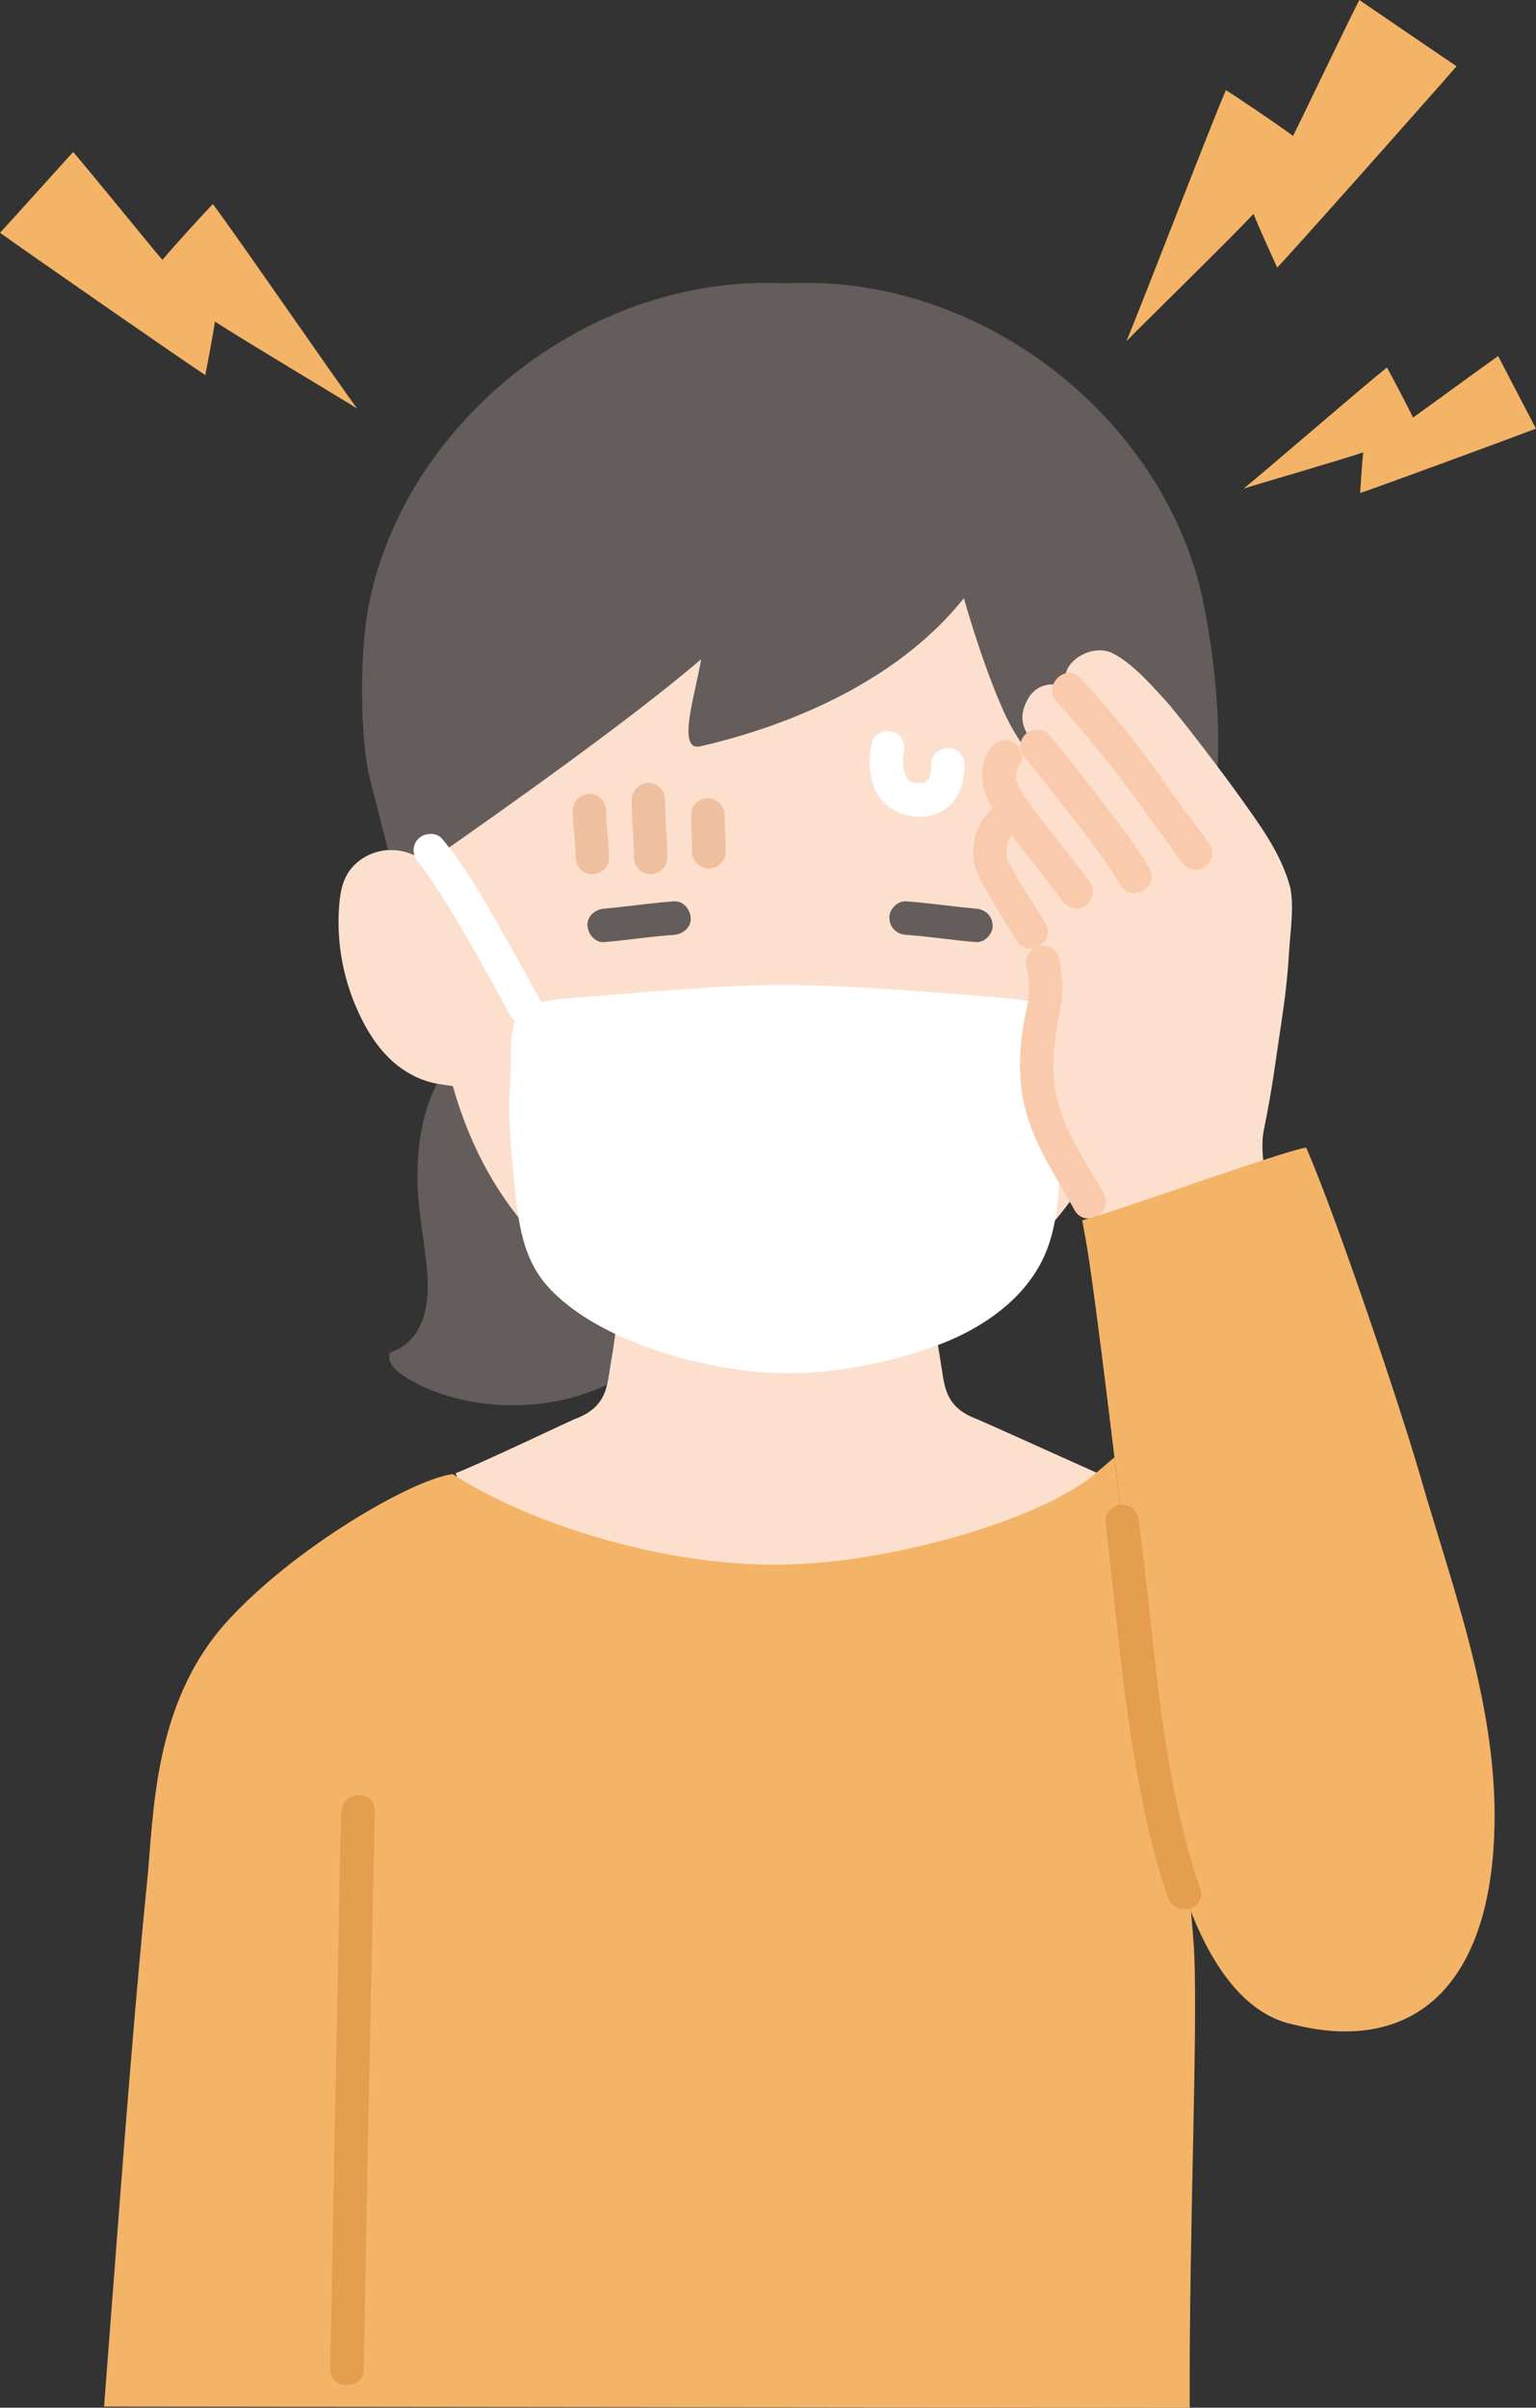
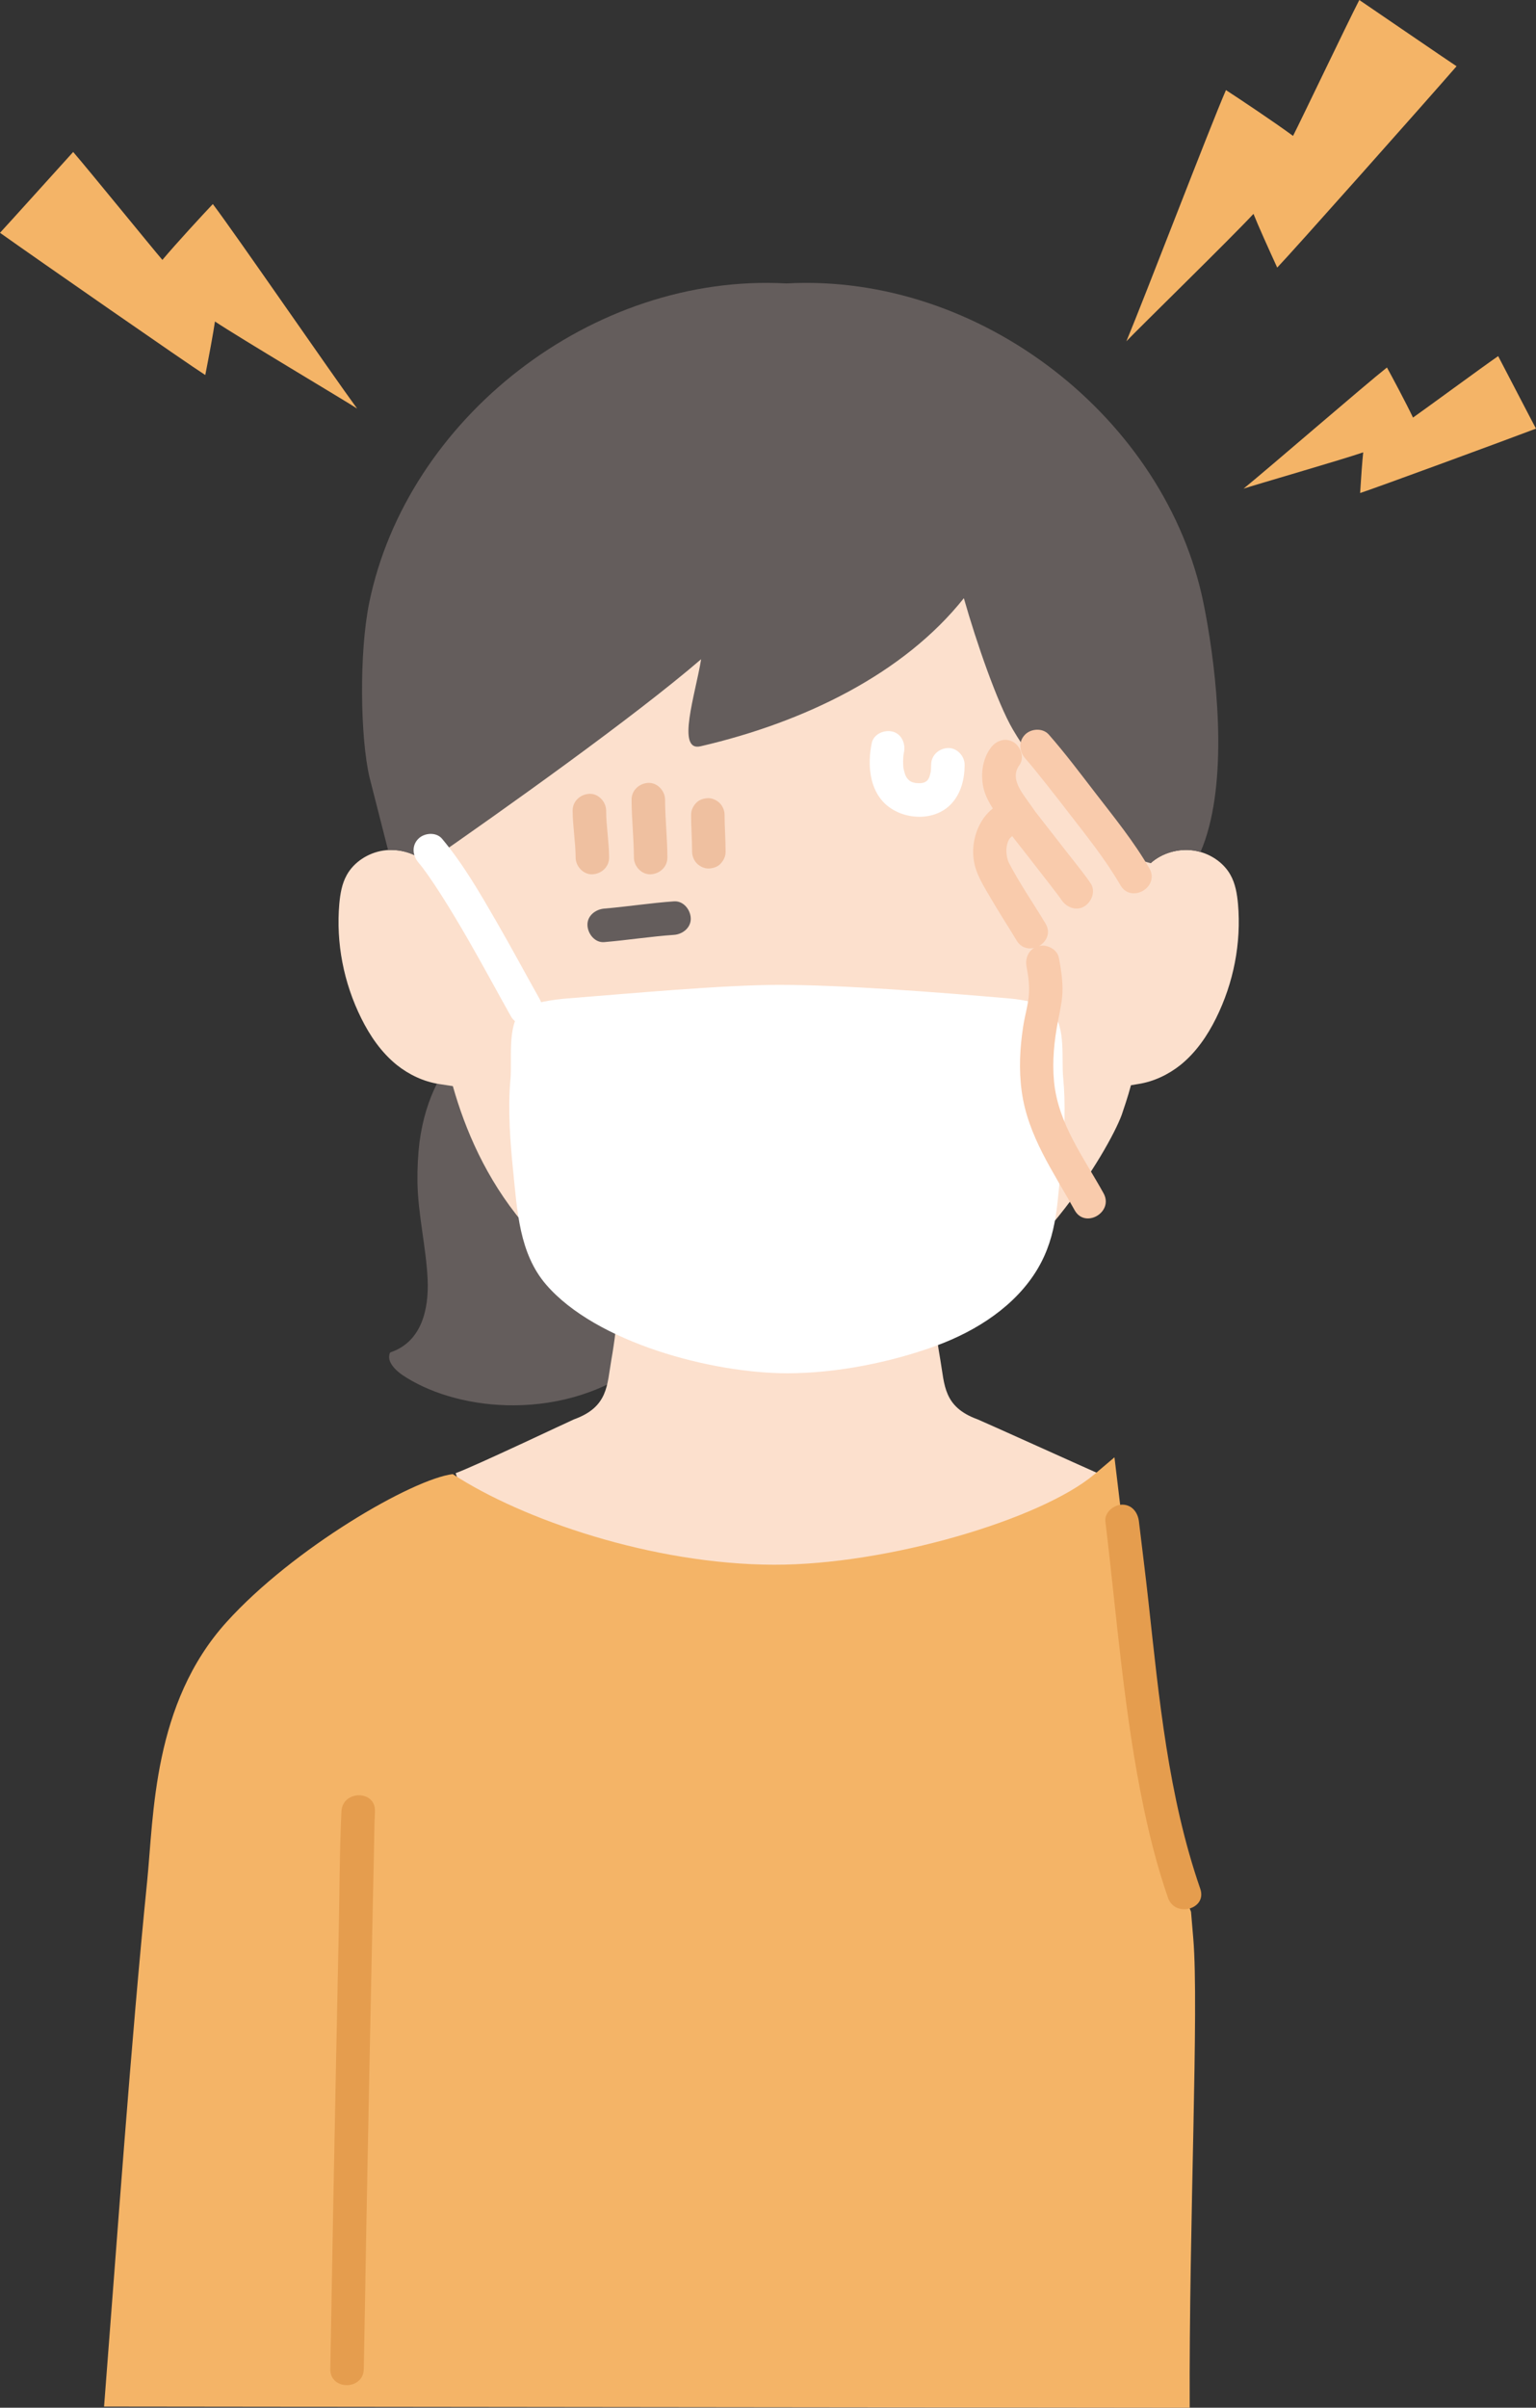
<svg xmlns="http://www.w3.org/2000/svg" id="b" width="220.092" height="344.801" viewBox="0 0 220.092 344.801">
  <rect x="0" y="0" width="220.092" height="344.801" fill="#333333" stroke="none" />
  <defs>
    <style>.f{fill:#fff;}.g{fill:#f4b467;}.h{fill:#f9cbac;}.i{fill:#e59d4e;}.j{fill:#fce0cd;}.k{fill:#efc0a0;}.l{fill:#645d5c;}</style>
  </defs>
  <g id="c">
    <g id="d">
      <path class="l" d="M78.502,200.872c3.343-.51,6.445-1.533,9.097-2.883.656-3.763,1.049-7.542,1.079-11.359,0-13.451-7.928-39.155-26.072-31.45-1.189,2.371-2.06,5.093-2.5,8.408-.212,1.735-.318,3.644-.289,5.756.077,4.57,1.234,9.246,1.456,13.816.212,4.551-.974,9.034-5.312,10.5-.174.058-.212.617-.202.762.01.347.164.675.347.974.53.829,1.398,1.446,2.227,1.948,3.835,2.353,9.31,3.943,15.336,3.907,1.58-.009,3.198-.13,4.834-.379Z" />
      <path class="j" d="M164.876,123.61c1.599-1.443,3.969-2.141,6.186-1.81,2.216.331,4.234,1.668,5.248,3.489.717,1.277.948,2.732,1.081,4.152.485,5.595-.617,11.296-3.153,16.394-1.235,2.484-2.845,4.861-5.083,6.671-1.719,1.371-3.824,2.388-6.06,2.732,0,0-.377.058-1.041.175-.496,1.855-1.053,3.417-1.326,4.247-1.894,5.141-13.131,23.86-26.842,28.563.182,2.193.478,4.383.862,6.567.62,3.54.42,6.69,5.33,8.47.33.11,16.7,7.5,17.19,7.7,0,0-11.331,26.663-47.775,26.663s-44.199-26.661-44.199-26.661c2.519-.889,16.637-7.587,16.962-7.705,4.911-1.773,4.717-4.931,5.336-8.463.478-2.729.817-5.466.982-8.221-4.951-2.625-9.527-6.517-13.661-11.466-5.288-6.329-8.272-13.37-10.024-19.569-1.229-.185-1.975-.3-1.975-.3-2.237-.344-4.341-1.36-6.06-2.732-2.238-1.81-3.848-4.187-5.083-6.671-2.536-5.098-3.639-10.799-3.153-16.394.132-1.419.364-2.874,1.081-4.152,1.014-1.822,3.032-3.158,5.248-3.489,2.216-.331,4.587.367,6.186,1.81,0,0-4.082-47.765,54.584-47.765,57.778,0,49.163,47.765,49.163,47.765Z" />
      <path class="f" d="M111.727,141.038c-8.123,0-21.673,1.257-30.462,1.946-1.625.127-5.605.597-6.656,1.805-1.956,2.247-1.214,7.042-1.467,9.766-.406,4.365,0,9.341.38,13.069.586,5.743.87,11.864,4.734,16.345,7.142,8.282,23.693,12.692,34.567,12.692,7.007,0,14.763-1.546,21.277-3.926,5.93-2.166,11.474-5.801,14.577-11.025,2.926-4.927,2.812-9.866,3.439-15.478.451-4.034.579-8.297.226-11.889-.268-2.717.413-7.156-1.567-9.43-1.051-1.207-4.333-1.769-5.956-1.911-10.302-.901-24.066-1.963-33.092-1.963Z" />
      <path class="l" d="M173.033,89.493c-.196-1.14-.395-2.196-.589-3.145-5.376-26.362-31.927-47.287-59.772-45.758-27.844-1.529-54.396,19.396-59.772,45.758-1.456,7.11-1.282,19.274.042,24.95,0,0,1.333,5.222,2.666,10.442,2.015-.124,4.08.571,5.52,1.871,11.005-7.634,29.671-20.894,39.336-29.206-.795,4.934-3.62,13.325-.062,12.462,14.858-3.44,29.098-10.378,37.708-21.203,1.814,6.391,4.814,15.025,7.017,18.798,3.118,5.339,12.153,17.352,19.747,19.148,1.599-1.443,3.969-2.141,6.186-1.81.326.049.649.119.964.21,3.869-8.961,2.566-23.433,1.007-32.518Z" />
      <path class="f" d="M124.907,106.436c-.605,2.946-.382,6.578,1.993,8.739,2.504,2.279,7.018,2.522,9.421-.074,1.405-1.518,1.895-3.555,1.9-5.579.003-1.255-1.106-2.458-2.4-2.4-1.303.058-2.396,1.054-2.4,2.4-.001.423-.025.842-.08,1.262l.086-.638c-.038.26-.086.519-.154.773-.027.102-.057.203-.089.304-.071.217-.312.611.062-.104-.088.168-.164.341-.264.504-.12.195-.423.486.116-.116-.059.065-.112.136-.172.2-.104.112-.6.524-.205.216.392-.306-.126.059-.265.13-.445.226.415-.144.216-.085-.099.03-.195.069-.294.098-.206.06-.416.1-.628.131l.638-.086c-.48.06-.959.055-1.439,0l.638.086c-.289-.039-.574-.095-.853-.183-.228-.071-.59-.313.1.063-.085-.047-.177-.083-.263-.13-.112-.06-.221-.126-.326-.197-.456-.308.392.35.117.092-.169-.158-.32-.323-.477-.493-.133-.145.413.577.131.155-.068-.102-.131-.207-.191-.314-.06-.108-.113-.22-.168-.331-.176-.357.233.64.081.183-.159-.477-.281-.952-.349-1.451l.086.638c-.099-.793-.086-1.59.013-2.382l-.086.638c.035-.259.079-.517.132-.773.252-1.226-.355-2.651-1.676-2.952-1.199-.273-2.682.361-2.952,1.676h0Z" />
      <path class="k" d="M82.053,116.08c.008,2.246.418,4.481.428,6.726.006,1.255,1.1,2.458,2.4,2.4s2.406-1.055,2.4-2.4c-.01-2.245-.42-4.48-.428-6.726-.005-1.255-1.101-2.458-2.4-2.4s-2.405,1.055-2.4,2.4h0Z" />
      <path class="k" d="M99.026,116.702c.002,1.759.142,3.515.145,5.274.001.616.267,1.261.703,1.697.416.416,1.099.73,1.697.703.621-.028,1.264-.232,1.697-.703s.704-1.047.703-1.697c-.003-1.758-.142-3.515-.145-5.274,0-.616-.267-1.261-.703-1.697-.416-.416-1.099-.73-1.697-.703-.621.028-1.264.232-1.697.703s-.704,1.047-.703,1.697h0Z" />
      <path class="k" d="M90.498,114.514c.007,2.766.327,5.526.333,8.292.003,1.255,1.102,2.458,2.4,2.4s2.403-1.055,2.4-2.4c-.007-2.766-.326-5.526-.333-8.292-.003-1.255-1.102-2.458-2.4-2.4s-2.404,1.055-2.4,2.4h0Z" />
      <path class="g" d="M14.912,344.633c1.85-23.727,3.868-52.388,6.164-75.122.969-9.589.8-25.512,11.384-37.221,9.576-10.594,26.614-20.464,32.414-21.19,9.92,6.489,28.586,12.935,46.027,12.978,16.219.04,38.291-6.489,45.952-12.978l2.836-2.402c.078.649.157,1.298.157,1.298.856,7.095,1.619,13.547,2.076,17.308,1.102,9.062,2.605,31.068,8.739,46.484.2,2.357.325,3.851.325,3.851.832,9.924-.629,40.594-.516,67.163l-155.56-.168Z" />
      <path class="i" d="M48.924,259.411c-.274,5.825-.27,11.675-.393,17.504-.269,12.71-.525,25.42-.766,38.13-.153,8.069-.3,16.138-.437,24.208-.052,3.09,4.747,3.091,4.8,0,.239-14.077.507-28.154.789-42.23.209-10.434.424-20.867.657-31.3.047-2.102.052-4.211.151-6.312.145-3.088-4.655-3.081-4.8,0h0Z" />
      <path class="g" d="M10.484,21.762c2.28,2.635,11.235,13.657,12.784,15.458,2.005-2.385,5.815-6.507,7.228-7.998,3.188,4.205,16.978,24.249,20.676,29.288-1.66-1.092-17.032-10.234-20.37-12.469-.245,1.694-.861,4.971-1.388,7.667-2.342-1.482-24.387-16.794-29.414-20.37.892-.946,9.379-10.361,10.484-11.575Z" />
      <path class="g" d="M194.774,0c-1.724,3.344-8.327,17.179-9.495,19.462-2.709-1.995-7.752-5.354-9.613-6.56-2.279,5.22-11.668,29.75-14.27,35.975,1.465-1.567,15.278-15.058,18.213-18.249.687,1.716,2.164,4.998,3.401,7.693,2.082-2.15,21.332-23.806,25.7-28.833-1.176-.767-12.468-8.494-13.936-9.488Z" />
      <path class="g" d="M214.671,50.997c-2.153,1.482-10.737,7.789-12.202,8.803-1.005-2.11-2.991-5.823-3.734-7.172-3.109,2.449-16.908,14.391-20.545,17.349,1.411-.479,14.298-4.208,17.143-5.199-.142,1.276-.315,3.771-.442,5.827,1.981-.633,20.877-7.579,25.201-9.224-.468-.856-4.849-9.294-5.421-10.384Z" />
-       <path class="j" d="M182.096,172.244c-.609-1.955-1.597-7.476-1.042-10.21,1.356-6.671,1.55-9.053,2.579-15.77.515-3.359.873-6.561,1.072-9.869.206-3.412.731-6.366.184-9.251-1.106-4.19-3.491-7.708-5.388-10.434-4.246-6.1-10.853-14.61-12.526-16.433-2.071-2.257-4.809-5.391-7.621-6.758-3.192-1.552-8.347,1.835-6.245,5.279-1.677-1.25-4.449-1.108-5.798,1.259-1.625,2.853-.599,4.677,1.101,6.657-.913-.497-2.504-.036-3.58.824-1.286,1.028-1.681,2.078-1.692,3.667-.014,2.118,1.298,3.3,2.854,5.866-1.178-.292-2.045.27-3.094,1.424-1.433,1.575-1.298,4.783-.406,6.275,1.466,2.453,2.593,4.588,4.315,7.211,1.15,1.751,2.343,3.769,2.603,5.824.331,1.645.668,4.021.234,6.025-1.18,5.447-1.705,9.982-.2,15.426,1.787,6.466,8.596,13.844,9.704,20.742" />
      <path class="h" d="M147.097,138.444c.253,1.296.423,2.613.334,3.937-.102,1.515-.573,3.025-.807,4.529-.487,3.144-.656,6.243-.22,9.403.88,6.38,4.531,11.489,7.578,16.993,1.496,2.703,5.643.285,4.145-2.423-2.841-5.133-6.53-9.995-7.097-16.017-.277-2.939.025-5.857.588-8.743.298-1.527.649-3.026.631-4.592-.017-1.463-.243-2.929-.523-4.363-.249-1.273-1.771-2.001-2.952-1.676-1.329.365-1.926,1.676-1.676,2.952h0Z" />
      <path class="h" d="M141.93,107.139c-1.205,1.645-1.471,3.992-.947,5.938s1.904,3.53,2.938,5.205l2.71-3.526c-4.724-.852-7.629,3.97-7.133,8.176.254,2.16,1.386,3.825,2.452,5.671,1.187,2.056,2.494,4.032,3.711,6.068,1.584,2.649,5.735.238,4.145-2.423-1.731-2.896-3.69-5.687-5.24-8.69-.245-.474-.433-1.4-.333-2.221.048-.39.212-.915.363-1.146.18-.275.495-.475.718-.709.278-.292.375-.038.042-.099,1.942.35,3.893-1.611,2.71-3.526-1.15-1.862-3.584-4.123-1.992-6.298.766-1.047.176-2.677-.861-3.284-1.217-.712-2.516-.188-3.284.861h0Z" />
      <path class="h" d="M143.921,118.283c1.045,1.401,2.14,2.766,3.216,4.143.709.908,1.418,1.816,2.125,2.725.34.437.679.874,1.018,1.311.292.377-.313-.405-.08-.103.074.096.147.191.221.287.148.192.296.385.444.578.427.558.868,1.112,1.263,1.695.703,1.037,2.144,1.596,3.284.861,1.033-.666,1.615-2.172.861-3.284-.981-1.447-2.115-2.806-3.186-4.185-1.348-1.736-2.704-3.466-4.055-5.2-.267-.343-.533-.686-.8-1.029-.153-.196.45.585.165.213-.043-.056-.086-.112-.129-.169-.068-.089-.135-.177-.202-.267-.388-.52-.785-.924-1.434-1.103-.574-.158-1.339-.087-1.849.242-.993.64-1.664,2.207-.861,3.284h0Z" />
      <path class="h" d="M146.885,108.587c.996,1.134,1.935,2.318,2.874,3.499.598.753,1.193,1.509,1.785,2.267.255.327.51.653.764.981.148.19.295.381.443.572.473.61-.265-.346.19.246,2.648,3.44,5.423,6.852,7.602,10.616,1.547,2.673,5.697.258,4.145-2.423-2.216-3.827-5.043-7.299-7.74-10.795-2.173-2.817-4.319-5.681-6.668-8.356-.856-.974-2.519-.875-3.394,0-.967.967-.858,2.417,0,3.394h0Z" />
-       <path class="h" d="M151.412,100.495c1.723,1.844,3.339,3.793,4.949,5.735,1.801,2.173,3.507,4.241,5.006,6.307,2.619,3.609,5.308,7.194,7.873,10.843.744,1.059,2.098,1.554,3.284.861,1.048-.613,1.61-2.218.861-3.284-1.441-2.051-2.994-4.025-4.486-6.039-1.207-1.629-2.305-3.329-3.502-4.962-3.265-4.454-6.818-8.82-10.59-12.856-2.114-2.262-5.503,1.138-3.394,3.394h0Z" />
-       <path class="g" d="M185.481,289.955c-19.198-3.789-21.856-48.656-23.558-62.652-1.272-10.457-4.905-41.729-6.342-49.746,0,0-.214-1.193-.509-2.798,6.217-1.734,28.797-9.933,32.091-10.418,4.366,10.031,13.514,37.237,16.235,46.668,5.136,17.799,11.964,35.376,10.583,54.016-1.53,20.646-12.618,28.87-28.5,24.93" />
      <path class="i" d="M158.393,217.874c1.64,13.719,2.668,27.604,5.512,41.142.906,4.313,2.009,8.586,3.453,12.752,1.006,2.901,5.644,1.654,4.629-1.276-4.593-13.249-5.911-27.316-7.431-41.168-.419-3.82-.906-7.634-1.362-11.45-.154-1.287-.993-2.4-2.4-2.4-1.178,0-2.555,1.104-2.4,2.4h0Z" />
      <path class="f" d="M59.947,123.51c.132.158.262.317.392.476.336.411-.138-.191.168.214.317.42.625.847.927,1.278.628.896,1.23,1.81,1.819,2.732,1.343,2.104,2.617,4.252,3.863,6.415,2.076,3.602,4.041,7.264,6.076,10.889,1.512,2.694,5.66.277,4.145-2.423-2.086-3.715-4.099-7.47-6.232-11.159-2.349-4.063-4.74-8.209-7.764-11.817-.833-.994-2.534-.86-3.394,0-.984.984-.835,2.397,0,3.394h0Z" />
      <g id="e">
        <path class="l" d="M96.577,129.079c-3.343.231-6.661.757-10,1.038-1.248.105-2.461,1.029-2.4,2.4.054,1.21,1.06,2.513,2.4,2.4,3.339-.281,6.657-.807,10-1.038,1.25-.086,2.461-1.042,2.4-2.4-.055-1.226-1.059-2.493-2.4-2.4h0Z" />
-         <path class="l" d="M129.836,133.879c3.343.231,6.661.757,10,1.038,1.254.106,2.455-1.179,2.4-2.4-.062-1.391-1.056-2.287-2.4-2.4-3.339-.281-6.657-.807-10-1.038-1.255-.087-2.455,1.166-2.4,2.4.062,1.374,1.055,2.307,2.4,2.4h0Z" />
      </g>
    </g>
  </g>
</svg>